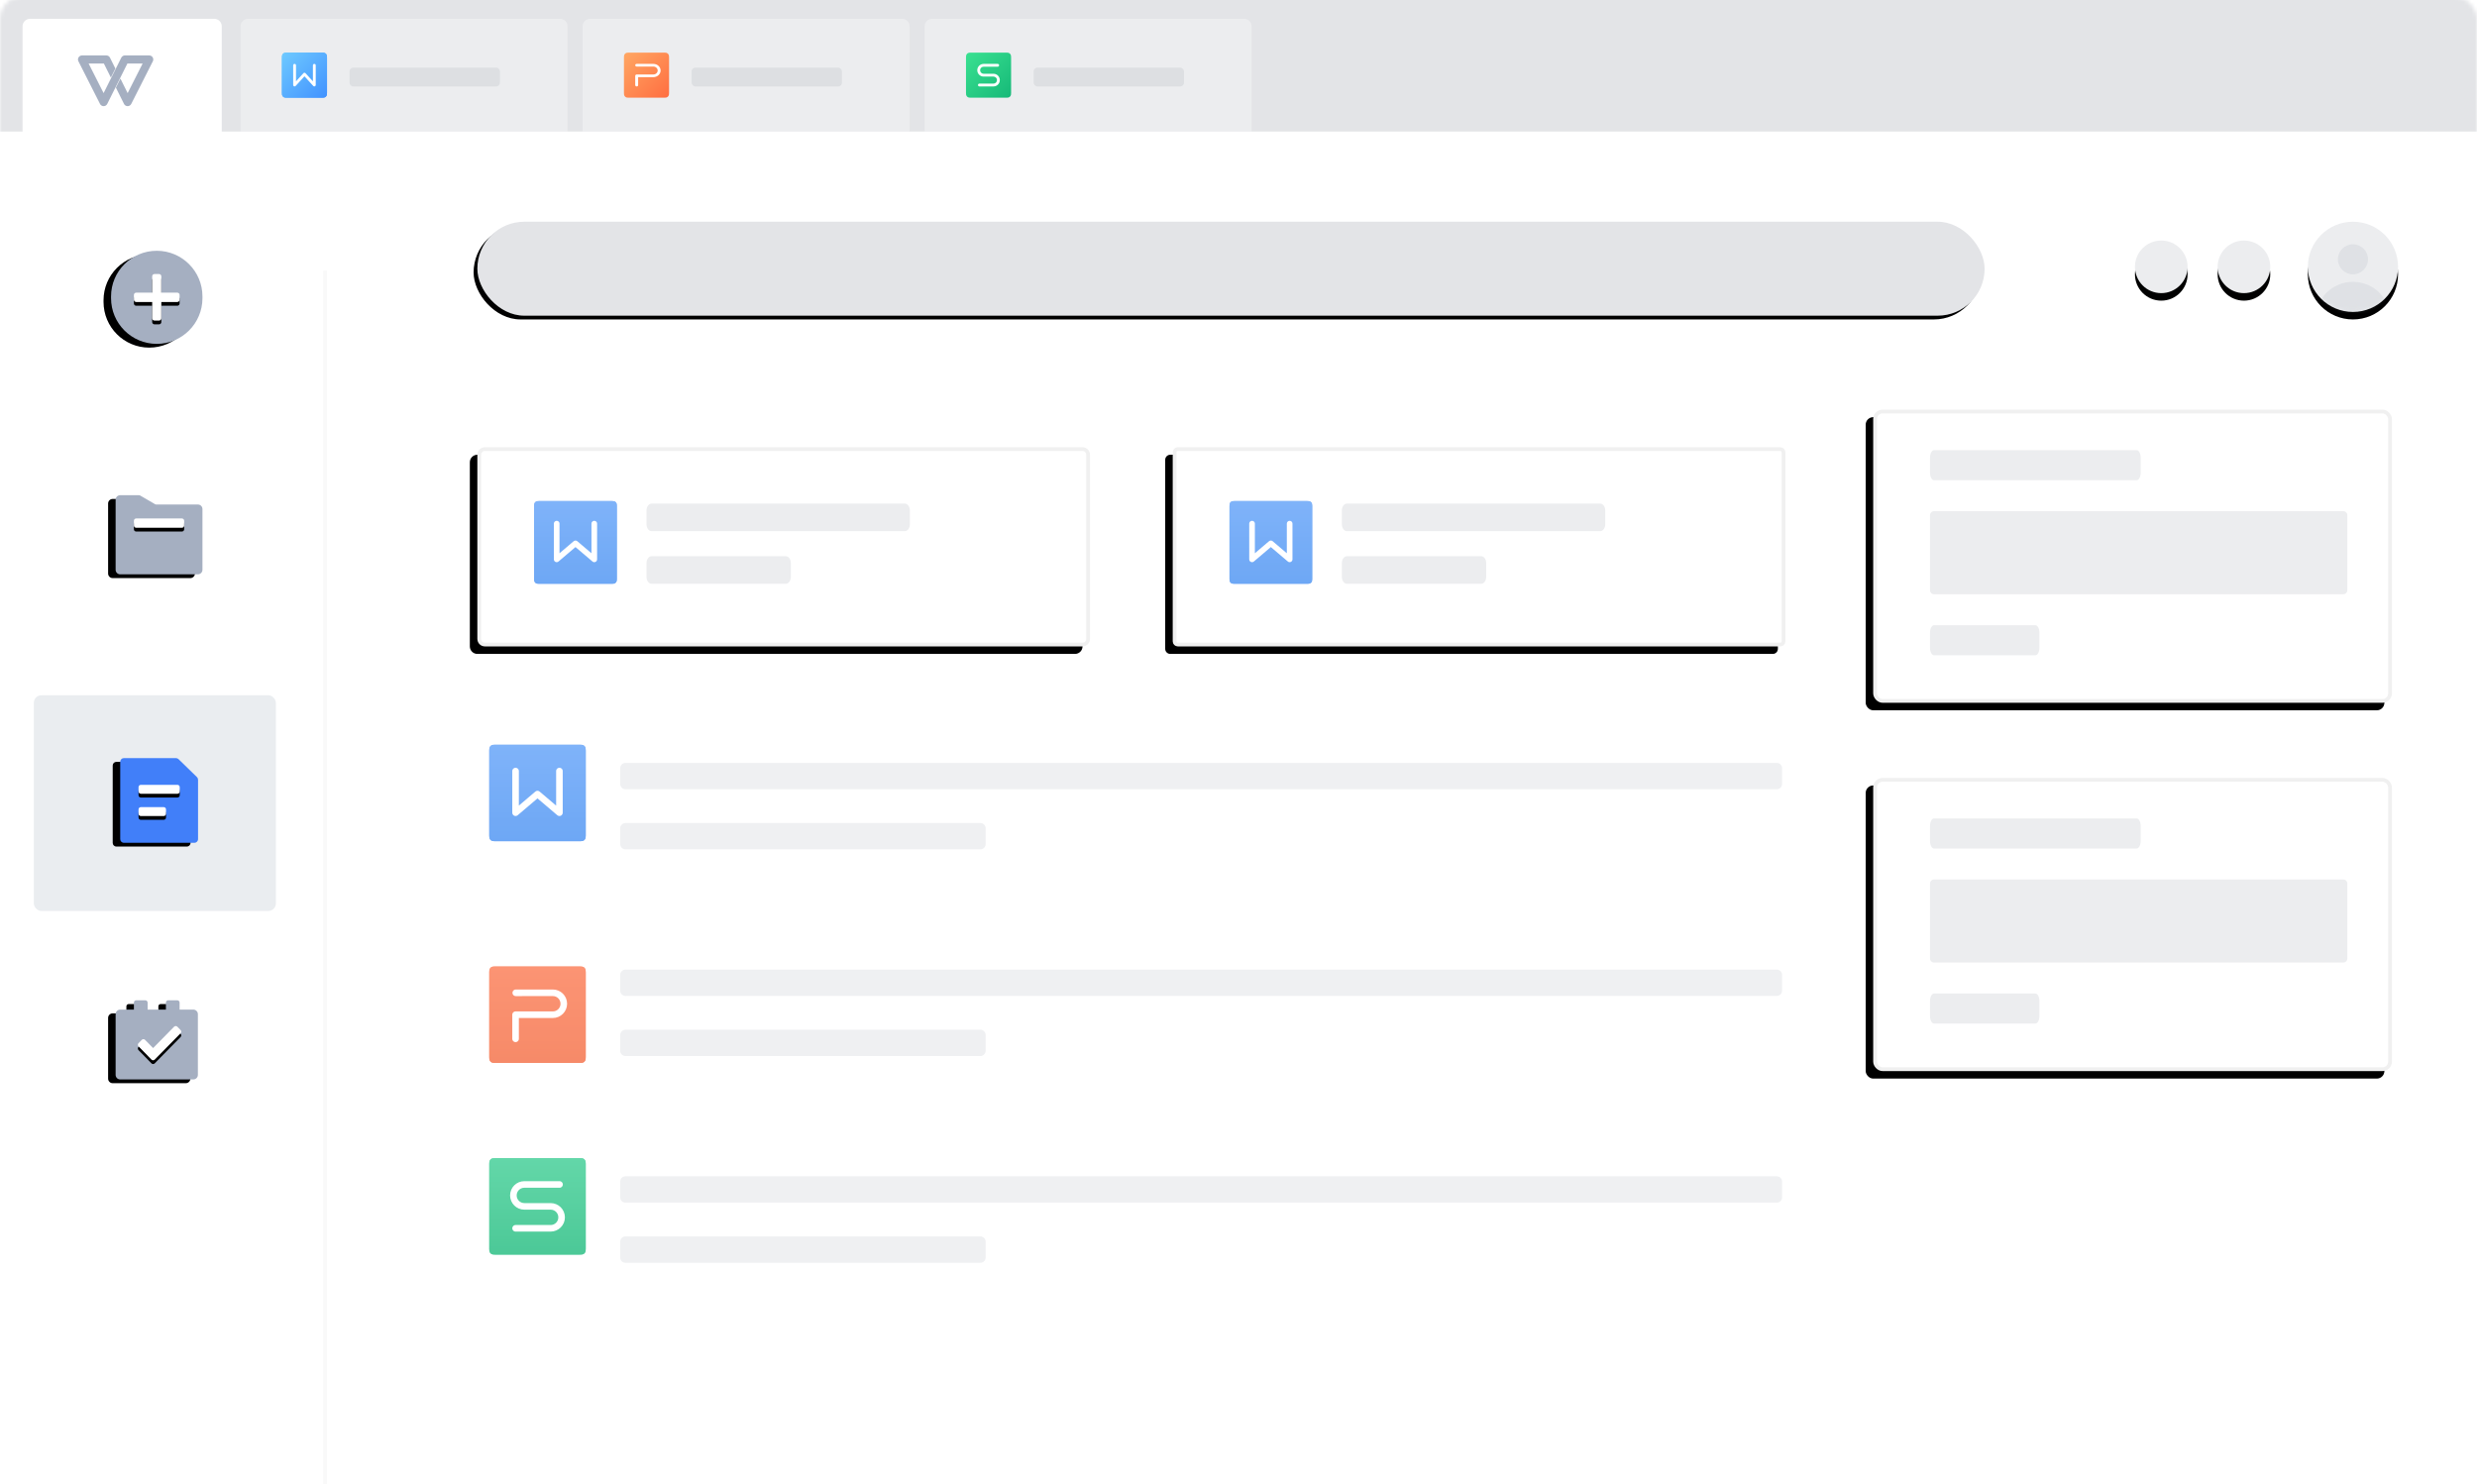
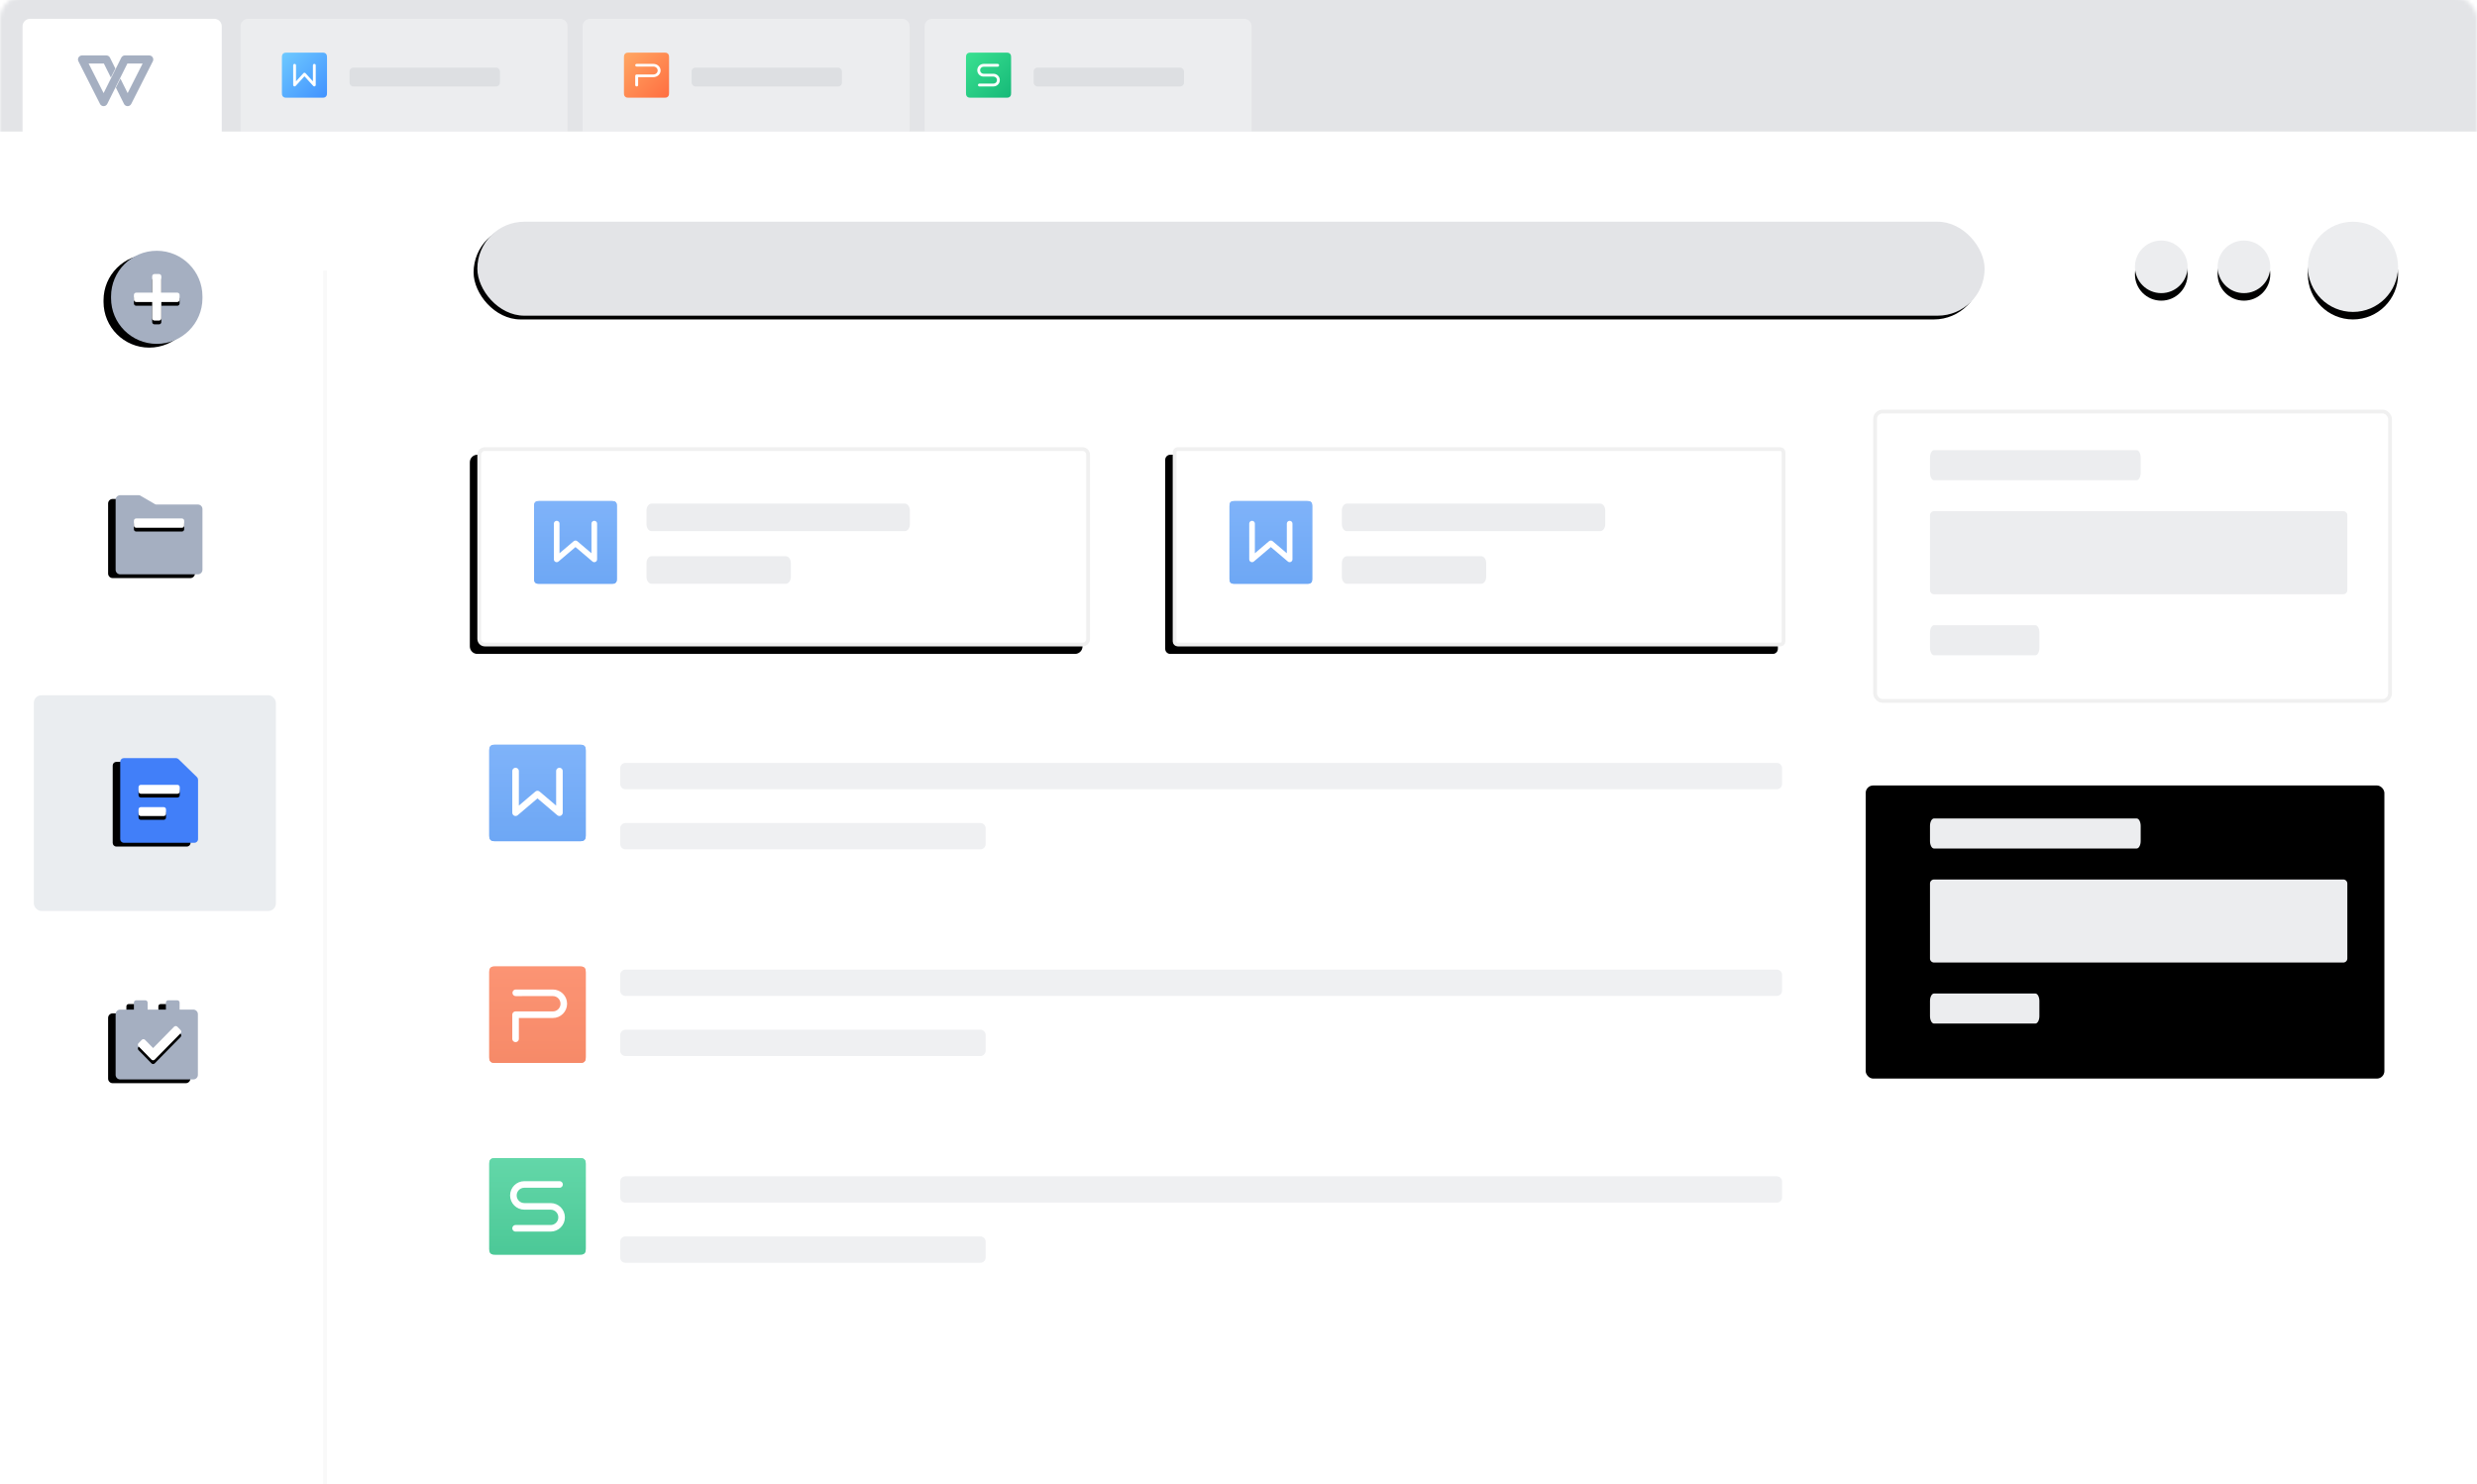
<svg xmlns="http://www.w3.org/2000/svg" xmlns:xlink="http://www.w3.org/1999/xlink" viewBox="0 0 659 395">
  <defs>
    <linearGradient id="浅色-b" x1="77.177%" x2="38.441%" y1="34.705%" y2="66.918%">
      <stop offset="0%" stop-color="#FFF" />
      <stop offset="100%" stop-color="#FFF" />
    </linearGradient>
    <rect id="浅色-a" width="659" height="395" x="0" y="0" rx="6" />
    <path id="浅色-e" d="M597,65 C600.866,65 604,68.134 604,72 C604,75.866 600.866,79 597,79 C593.134,79 590,75.866 590,72 C590,68.134 593.134,65 597,65 Z M575,65 C578.866,65 582,68.134 582,72 C582,75.866 578.866,79 575,79 C571.134,79 568,75.866 568,72 C568,68.134 571.134,65 575,65 Z" />
    <filter id="浅色-d" width="122.2%" height="157.1%" x="-11.1%" y="-14.3%" filterUnits="objectBoundingBox">
      <feOffset dy="2" in="SourceAlpha" result="shadowOffsetOuter1" />
      <feGaussianBlur in="shadowOffsetOuter1" result="shadowBlurOuter1" stdDeviation="1" />
      <feColorMatrix in="shadowBlurOuter1" values="0 0 0 0 0   0 0 0 0 0   0 0 0 0 0  0 0 0 0.172 0" />
    </filter>
-     <rect id="浅色-f" width="138" height="78" x=".36" y="0" rx="2" />
    <filter id="浅色-g" width="105.8%" height="110.3%" x="-4.3%" y="-2.6%" filterUnits="objectBoundingBox">
      <feOffset dx="-2" dy="2" in="SourceAlpha" result="shadowOffsetOuter1" />
      <feGaussianBlur in="shadowOffsetOuter1" result="shadowBlurOuter1" stdDeviation="1" />
      <feComposite in="shadowBlurOuter1" in2="SourceAlpha" operator="out" result="shadowBlurOuter1" />
      <feColorMatrix in="shadowBlurOuter1" values="0 0 0 0 0   0 0 0 0 0   0 0 0 0 0  0 0 0 0.022 0" />
    </filter>
    <rect id="浅色-i" width="138" height="78" x=".36" y="0" rx="2" />
    <filter id="浅色-j" width="105.8%" height="110.3%" x="-4.3%" y="-2.6%" filterUnits="objectBoundingBox">
      <feOffset dx="-2" dy="2" in="SourceAlpha" result="shadowOffsetOuter1" />
      <feGaussianBlur in="shadowOffsetOuter1" result="shadowBlurOuter1" stdDeviation="1" />
      <feComposite in="shadowBlurOuter1" in2="SourceAlpha" operator="out" result="shadowBlurOuter1" />
      <feColorMatrix in="shadowBlurOuter1" values="0 0 0 0 0   0 0 0 0 0   0 0 0 0 0  0 0 0 0.022 0" />
    </filter>
    <linearGradient id="浅色-l" x1="0%" x2="100%" y1="0%" y2="100%">
      <stop offset="0%" stop-color="#6FCAFF" />
      <stop offset="100%" stop-color="#4192FF" />
    </linearGradient>
    <linearGradient id="浅色-m" x1="0%" x2="100%" y1="0%" y2="100%">
      <stop offset="0%" stop-color="#FFA763" />
      <stop offset="100%" stop-color="#FF6E41" />
    </linearGradient>
    <linearGradient id="浅色-n" x1=".359%" x2="99.093%" y1=".359%" y2="99.093%">
      <stop offset="0%" stop-color="#3AE191" />
      <stop offset="100%" stop-color="#16B978" />
    </linearGradient>
    <linearGradient id="浅色-p" x1="50%" x2="50%" y1="0%" y2="100%">
      <stop offset="0%" stop-color="#5FA0F8" />
      <stop offset="100%" stop-color="#4991F2" />
    </linearGradient>
    <path id="浅色-o" d="M1.496,-5.13841088e-16 L24.171,-1.10818087e-15 C24.691,6.43884998e-16 24.88,0.054 25.07,0.156 C25.26,0.258 25.409,0.407 25.511,0.597 C25.613,0.787 25.667,0.976 25.667,1.496 L25.667,24.171 C25.667,24.691 25.613,24.88 25.511,25.07 C25.409,25.26 25.26,25.409 25.07,25.511 C24.88,25.613 24.691,25.667 24.171,25.667 L1.496,25.667 C0.976,25.667 0.787,25.613 0.597,25.511 C0.407,25.409 0.258,25.26 0.156,25.07 C0.054,24.88 8.80972727e-16,24.691 -1.51622902e-15,24.171 L4.02826786e-17,1.496 C-2.34053963e-17,0.976 0.054,0.787 0.156,0.597 C0.258,0.407 0.407,0.258 0.597,0.156 C0.787,0.054 0.976,2.98556469e-16 1.496,-5.13841088e-16 Z" />
    <linearGradient id="浅色-r" x1="50%" x2="50%" y1="0%" y2="98.146%">
      <stop offset="0%" stop-color="#FB7951" />
      <stop offset="100%" stop-color="#F46D43" />
    </linearGradient>
    <path id="浅色-q" d="M1.496,-5.13841088e-16 L24.171,-1.10818087e-15 C24.691,6.43884998e-16 24.88,0.054 25.07,0.156 C25.26,0.258 25.409,0.407 25.511,0.597 C25.613,0.787 25.667,0.976 25.667,1.496 L25.667,24.171 C25.667,24.691 25.613,24.88 25.511,25.07 C25.409,25.26 25.26,25.409 25.07,25.511 C24.88,25.613 24.691,25.667 24.171,25.667 L1.496,25.667 C0.976,25.667 0.787,25.613 0.597,25.511 C0.407,25.409 0.258,25.26 0.156,25.07 C0.054,24.88 8.80972727e-16,24.691 -1.51622902e-15,24.171 L4.02826786e-17,1.496 C-2.34053963e-17,0.976 0.054,0.787 0.156,0.597 C0.258,0.407 0.407,0.258 0.597,0.156 C0.787,0.054 0.976,2.98556469e-16 1.496,-5.13841088e-16 Z" />
    <linearGradient id="浅色-t" x1="50%" x2="50%" y1="0%" y2="100%">
      <stop offset="0%" stop-color="#3CCD93" />
      <stop offset="100%" stop-color="#1FBB7D" />
    </linearGradient>
    <path id="浅色-s" d="M1.496,-5.13841088e-16 L24.171,-1.10818087e-15 C24.691,6.43884998e-16 24.88,0.054 25.07,0.156 C25.26,0.258 25.409,0.407 25.511,0.597 C25.613,0.787 25.667,0.976 25.667,1.496 L25.667,24.171 C25.667,24.691 25.613,24.88 25.511,25.07 C25.409,25.26 25.26,25.409 25.07,25.511 C24.88,25.613 24.691,25.667 24.171,25.667 L1.496,25.667 C0.976,25.667 0.787,25.613 0.597,25.511 C0.407,25.409 0.258,25.26 0.156,25.07 C0.054,24.88 8.80972727e-16,24.691 -1.51622902e-15,24.171 L4.02826786e-17,1.496 C-2.34053963e-17,0.976 0.054,0.787 0.156,0.597 C0.258,0.407 0.407,0.258 0.597,0.156 C0.787,0.054 0.976,2.98556469e-16 1.496,-5.13841088e-16 Z" />
    <path id="浅色-v" d="M2,0 L161,0 C162.105,-2.02906125e-16 163,0.895 163,2 L163,51 C163,52.105 162.105,53 161,53 L2,53 C0.895,53 1.3527075e-16,52.105 0,51 L0,2 C-1.3527075e-16,0.895 0.895,2.02906125e-16 2,0 Z" />
    <filter id="浅色-u" width="104.9%" height="115.1%" x="-3.7%" y="-3.8%" filterUnits="objectBoundingBox">
      <feOffset dx="-2" dy="2" in="SourceAlpha" result="shadowOffsetOuter1" />
      <feGaussianBlur in="shadowOffsetOuter1" result="shadowBlurOuter1" stdDeviation="1" />
      <feComposite in="shadowBlurOuter1" in2="SourceAlpha" operator="out" result="shadowBlurOuter1" />
      <feColorMatrix in="shadowBlurOuter1" values="0 0 0 0 0   0 0 0 0 0   0 0 0 0 0  0 0 0 0.022 0" />
    </filter>
    <path id="浅色-w" d="M1.282,-5.17920154e-17 L20.718,5.17920154e-17 C21.164,-3.00926524e-17 21.325,0.046 21.488,0.134 C21.651,0.221 21.779,0.349 21.866,0.512 C21.954,0.675 22,0.836 22,1.282 L22,20.718 C22,21.164 21.954,21.325 21.866,21.488 C21.779,21.651 21.651,21.779 21.488,21.866 C21.325,21.954 21.164,22 20.718,22 L1.282,22 C0.836,22 0.675,21.954 0.512,21.866 C0.349,21.779 0.221,21.651 0.134,21.488 C0.046,21.325 2.00617683e-17,21.164 -3.45280103e-17,20.718 L3.45280103e-17,1.282 C-2.00617683e-17,0.836 0.046,0.675 0.134,0.512 C0.221,0.349 0.349,0.221 0.512,0.134 C0.675,0.046 0.836,3.00926524e-17 1.282,-5.17920154e-17 Z" />
    <path id="浅色-y" d="M1.344,0 L161.656,0 C162.398,1.56860988e-14 163,0.602 163,1.344 L163,51.656 C163,52.398 162.398,53 161.656,53 L1.344,53 C0.602,53 -5.90430239e-15,52.398 0,51.656 L0,1.344 C-9.09019441e-17,0.602 0.602,1.24657594e-15 1.344,0 Z" />
    <filter id="浅色-x" width="104.9%" height="115.1%" x="-3.7%" y="-3.8%" filterUnits="objectBoundingBox">
      <feOffset dx="-2" dy="2" in="SourceAlpha" result="shadowOffsetOuter1" />
      <feGaussianBlur in="shadowOffsetOuter1" result="shadowBlurOuter1" stdDeviation="1" />
      <feComposite in="shadowBlurOuter1" in2="SourceAlpha" operator="out" result="shadowBlurOuter1" />
      <feColorMatrix in="shadowBlurOuter1" values="0 0 0 0 0   0 0 0 0 0   0 0 0 0 0  0 0 0 0.022 0" />
    </filter>
    <path id="浅色-z" d="M1.282,-5.17920154e-17 L20.718,5.17920154e-17 C21.164,-3.00926524e-17 21.325,0.046 21.488,0.134 C21.651,0.221 21.779,0.349 21.866,0.512 C21.954,0.675 22,0.836 22,1.282 L22,20.718 C22,21.164 21.954,21.325 21.866,21.488 C21.779,21.651 21.651,21.779 21.488,21.866 C21.325,21.954 21.164,22 20.718,22 L1.282,22 C0.836,22 0.675,21.954 0.512,21.866 C0.349,21.779 0.221,21.651 0.134,21.488 C0.046,21.325 2.00617683e-17,21.164 -3.45280103e-17,20.718 L3.45280103e-17,1.282 C-2.00617683e-17,0.836 0.046,0.675 0.134,0.512 C0.221,0.349 0.349,0.221 0.512,0.134 C0.675,0.046 0.836,3.00926524e-17 1.282,-5.17920154e-17 Z" />
    <rect id="浅色-B" width="401" height="25" x="127" y="60" rx="12.5" />
    <filter id="浅色-A" width="100.7%" height="112%" x="-.6%" y="-3%" filterUnits="objectBoundingBox">
      <feOffset dx="-1" dy="1" in="SourceAlpha" result="shadowOffsetOuter1" />
      <feGaussianBlur in="shadowOffsetOuter1" result="shadowBlurOuter1" stdDeviation=".25" />
      <feColorMatrix in="shadowBlurOuter1" values="0 0 0 0 0   0 0 0 0 0   0 0 0 0 0  0 0 0 0.134 0" />
    </filter>
    <circle id="浅色-C" cx="12" cy="12" r="12" />
    <filter id="浅色-D" width="133.3%" height="133.3%" x="-16.7%" y="-8.3%" filterUnits="objectBoundingBox">
      <feOffset dy="2" in="SourceAlpha" result="shadowOffsetOuter1" />
      <feGaussianBlur in="shadowOffsetOuter1" result="shadowBlurOuter1" stdDeviation="1" />
      <feColorMatrix in="shadowBlurOuter1" values="0 0 0 0 0   0 0 0 0 0   0 0 0 0 0  0 0 0 0.172 0" />
    </filter>
    <path id="浅色-G" d="M8.554,0.716 C8.888,0.716 9.159,0.986 9.159,1.32 L9.159,3.193 L14.022,3.193 L14.022,1.32 C14.022,0.986 14.293,0.716 14.627,0.716 L17.065,0.716 C17.399,0.716 17.67,0.986 17.67,1.32 L17.67,3.193 L21.324,3.193 C21.992,3.193 22.534,3.734 22.534,4.402 L22.534,20.561 C22.534,21.229 21.992,21.771 21.324,21.771 L1.857,21.771 C1.189,21.771 0.648,21.229 0.648,20.561 L0.648,4.402 C0.648,3.734 1.189,3.193 1.857,3.193 L5.511,3.193 L5.511,1.32 C5.511,0.986 5.782,0.716 6.116,0.716 L8.554,0.716 Z" />
    <filter id="浅色-F" width="136.6%" height="138%" x="-27.4%" y="-14.2%" filterUnits="objectBoundingBox">
      <feOffset dx="-2" dy="1" in="SourceAlpha" result="shadowOffsetOuter1" />
      <feGaussianBlur in="shadowOffsetOuter1" result="shadowBlurOuter1" stdDeviation="1" />
      <feColorMatrix in="shadowBlurOuter1" values="0 0 0 0 0   0 0 0 0 0   0 0 0 0 0  0 0 0 0.12 0" />
    </filter>
    <path id="浅色-I" d="M16.212,7.737 C16.45,7.503 16.833,7.507 17.067,7.745 L17.067,7.745 L17.939,8.634 C18.17,8.869 18.17,9.246 17.939,9.481 L17.939,9.481 L11.049,16.5 L11.049,16.5 L11.041,16.508 C10.803,16.742 10.42,16.738 10.186,16.5 L10.186,16.5 L9.314,15.611 C9.288,15.585 9.265,15.557 9.245,15.528 L6.739,12.975 C6.508,12.74 6.508,12.363 6.739,12.128 L6.739,12.128 L7.611,11.239 L7.611,11.239 L7.619,11.232 C7.857,10.998 8.24,11.001 8.474,11.239 L8.474,11.239 L10.624,13.429 L16.204,7.745 L16.204,7.745 Z" />
    <filter id="浅色-H" width="186.9%" height="209.6%" x="-43.4%" y="-43.8%" filterUnits="objectBoundingBox">
      <feOffset dy="1" in="SourceAlpha" result="shadowOffsetOuter1" />
      <feGaussianBlur in="shadowOffsetOuter1" result="shadowBlurOuter1" stdDeviation="1.5" />
      <feColorMatrix in="shadowBlurOuter1" values="0 0 0 0 0   0 0 0 0 0   0 0 0 0 0  0 0 0 0.253 0" />
    </filter>
    <path id="浅色-K" d="M1.84,0.372 L15.704,0.372 C15.956,0.372 16.198,0.47 16.379,0.646 L21.285,5.424 C21.472,5.606 21.578,5.856 21.578,6.117 L21.578,21.937 C21.578,22.472 21.145,22.905 20.61,22.905 L1.84,22.905 C1.305,22.905 0.872,22.472 0.872,21.937 L0.872,1.34 C0.872,0.805 1.305,0.372 1.84,0.372 Z" />
    <filter id="浅色-J" width="138.6%" height="135.5%" x="-29%" y="-13.3%" filterUnits="objectBoundingBox">
      <feOffset dx="-2" dy="1" in="SourceAlpha" result="shadowOffsetOuter1" />
      <feGaussianBlur in="shadowOffsetOuter1" result="shadowBlurOuter1" stdDeviation="1" />
      <feColorMatrix in="shadowBlurOuter1" values="0 0 0 0 0   0 0 0 0 0   0 0 0 0 0  0 0 0 0.12 0" />
    </filter>
    <path id="浅色-M" d="M12.447,13.417 C12.781,13.417 13.052,13.688 13.052,14.022 L13.052,15.184 C13.052,15.518 12.781,15.789 12.447,15.789 L6.349,15.789 C6.015,15.789 5.744,15.518 5.744,15.184 L5.744,14.022 C5.744,13.688 6.015,13.417 6.349,13.417 L12.447,13.417 Z M16.101,7.488 C16.435,7.488 16.706,7.758 16.706,8.092 L16.706,9.255 C16.706,9.589 16.435,9.859 16.101,9.859 L6.349,9.859 C6.015,9.859 5.744,9.589 5.744,9.255 L5.744,8.092 C5.744,7.758 6.015,7.488 6.349,7.488 L16.101,7.488 Z" />
    <filter id="浅色-L" width="191.2%" height="220.5%" x="-45.6%" y="-48.2%" filterUnits="objectBoundingBox">
      <feOffset dy="1" in="SourceAlpha" result="shadowOffsetOuter1" />
      <feGaussianBlur in="shadowOffsetOuter1" result="shadowBlurOuter1" stdDeviation="1.5" />
      <feColorMatrix in="shadowBlurOuter1" values="0 0 0 0 0   0 0 0 0 0   0 0 0 0 0  0 0 0 0.253 0" />
    </filter>
    <path id="浅色-O" d="M0.648,1.925 L0.648,20.561 C0.648,21.229 1.189,21.771 1.857,21.771 L22.54,21.771 C23.208,21.771 23.749,21.229 23.749,20.561 L23.749,4.402 C23.749,3.734 23.208,3.193 22.54,3.193 L11.45,3.193 C11.343,3.193 11.238,3.164 11.146,3.111 L7.172,0.798 C7.08,0.744 6.975,0.716 6.868,0.716 L1.857,0.716 C1.189,0.716 0.648,1.257 0.648,1.925 Z" />
    <filter id="浅色-N" width="134.6%" height="138%" x="-26%" y="-14.2%" filterUnits="objectBoundingBox">
      <feOffset dx="-2" dy="1" in="SourceAlpha" result="shadowOffsetOuter1" />
      <feGaussianBlur in="shadowOffsetOuter1" result="shadowBlurOuter1" stdDeviation="1" />
      <feColorMatrix in="shadowBlurOuter1" values="0 0 0 0 0   0 0 0 0 0   0 0 0 0 0  0 0 0 0.12 0" />
    </filter>
    <path id="浅色-Q" d="M6.116,6.908 L18.281,6.908 C18.615,6.908 18.886,7.179 18.886,7.513 L18.886,8.781 C18.886,9.115 18.615,9.385 18.281,9.385 L6.116,9.385 C5.782,9.385 5.511,9.115 5.511,8.781 L5.511,7.513 C5.511,7.179 5.782,6.908 6.116,6.908 Z" />
    <filter id="浅色-P" width="174.8%" height="503.7%" x="-37.4%" y="-161.5%" filterUnits="objectBoundingBox">
      <feOffset dy="1" in="SourceAlpha" result="shadowOffsetOuter1" />
      <feGaussianBlur in="shadowOffsetOuter1" result="shadowBlurOuter1" stdDeviation="1.5" />
      <feColorMatrix in="shadowBlurOuter1" values="0 0 0 0 0   0 0 0 0 0   0 0 0 0 0  0 0 0 0.253 0" />
    </filter>
    <filter id="浅色-R" width="132.3%" height="136.2%" x="-16.2%" y="-18.1%" filterUnits="objectBoundingBox">
      <feOffset dy="2" in="SourceAlpha" result="shadowOffsetOuter1" />
      <feGaussianBlur in="shadowOffsetOuter1" result="shadowBlurOuter1" stdDeviation="1.5" />
      <feColorMatrix in="shadowBlurOuter1" result="shadowMatrixOuter1" values="0 0 0 0 0.916   0 0 0 0 0.916   0 0 0 0 0.916  0 0 0 1 0" />
      <feMerge>
        <feMergeNode in="shadowMatrixOuter1" />
        <feMergeNode in="SourceGraphic" />
      </feMerge>
    </filter>
    <path id="浅色-T" d="M12.591,0.477 C19.306,0.477 24.749,5.921 24.749,12.636 L24.749,13.089 C24.749,19.804 19.306,25.248 12.591,25.248 C5.875,25.248 0.432,19.804 0.432,13.089 L0.432,12.636 C0.432,5.921 5.875,0.477 12.591,0.477 Z" />
    <filter id="浅色-S" width="132.9%" height="132.3%" x="-24.7%" y="-12.1%" filterUnits="objectBoundingBox">
      <feOffset dx="-2" dy="1" in="SourceAlpha" result="shadowOffsetOuter1" />
      <feGaussianBlur in="shadowOffsetOuter1" result="shadowBlurOuter1" stdDeviation="1" />
      <feColorMatrix in="shadowBlurOuter1" values="0 0 0 0 0   0 0 0 0 0   0 0 0 0 0  0 0 0 0.12 0" />
    </filter>
    <path id="浅色-V" d="M13.203,6.665 C13.537,6.665 13.807,6.936 13.807,7.27 L13.807,11.623 L18.065,11.624 C18.399,11.624 18.67,11.895 18.67,12.229 L18.67,13.501 C18.67,13.835 18.399,14.106 18.065,14.106 L13.807,14.105 L13.807,18.446 C13.807,18.78 13.537,19.051 13.203,19.051 L11.981,19.051 C11.646,19.051 11.376,18.78 11.376,18.446 L11.375,14.105 L7.116,14.106 C6.782,14.106 6.511,13.835 6.511,13.501 L6.511,12.229 C6.511,11.895 6.782,11.624 7.116,11.624 L11.375,11.623 L11.376,7.27 C11.376,6.936 11.646,6.665 11.981,6.665 L13.203,6.665 Z" />
    <filter id="浅色-U" width="182.2%" height="180.7%" x="-41.1%" y="-32.3%" filterUnits="objectBoundingBox">
      <feOffset dy="1" in="SourceAlpha" result="shadowOffsetOuter1" />
      <feGaussianBlur in="shadowOffsetOuter1" result="shadowBlurOuter1" stdDeviation="1.5" />
      <feColorMatrix in="shadowBlurOuter1" values="0 0 0 0 0   0 0 0 0 0   0 0 0 0 0  0 0 0 0.253 0" />
    </filter>
  </defs>
  <g fill="none" fill-rule="evenodd" transform="translate(0 -1)">
    <mask id="浅色-c" fill="#fff">
      <use xlink:href="#浅色-a" />
    </mask>
    <use fill="url(#浅色-b)" xlink:href="#浅色-a" />
    <g fill-rule="nonzero" mask="url(#浅色-c)">
      <use fill="#000" filter="url(#浅色-d)" xlink:href="#浅色-e" />
      <use fill="#ECEDEF" xlink:href="#浅色-e" />
    </g>
    <g mask="url(#浅色-c)">
      <g transform="translate(498 110)">
        <mask id="浅色-h" fill="#fff">
          <use xlink:href="#浅色-f" />
        </mask>
        <use fill="#000" filter="url(#浅色-g)" xlink:href="#浅色-f" />
        <rect width="137" height="77" x=".86" y=".5" fill="#FFF" stroke="#F0F0F0" stroke-linejoin="square" rx="2" />
        <g fill-opacity="0" mask="url(#浅色-h)">
          <rect width="12.936" height="12.936" rx="2.156" transform="translate(122.19 4.312)" />
        </g>
        <path fill="#ECEDEF" d="M43.496,57.359 C44.091,57.359 44.574,58.254 44.574,59.359 L44.574,63.359 C44.574,64.464 44.091,65.359 43.496,65.359 L16.546,65.359 C15.951,65.359 15.468,64.464 15.468,63.359 L15.468,59.359 C15.468,58.254 15.951,57.359 16.546,57.359 L43.496,57.359 Z M125.424,27.02 C126.019,27.02 126.502,27.503 126.502,28.098 L126.502,48.041 C126.502,48.636 126.019,49.119 125.424,49.119 L16.546,49.119 C15.951,49.119 15.468,48.636 15.468,48.041 L15.468,28.098 C15.468,27.503 15.951,27.02 16.546,27.02 L125.424,27.02 Z M70.446,10.78 C71.041,10.78 71.524,11.675 71.524,12.78 L71.524,16.78 C71.524,17.885 71.041,18.78 70.446,18.78 L16.546,18.78 C15.951,18.78 15.468,17.885 15.468,16.78 L15.468,12.78 C15.468,11.675 15.951,10.78 16.546,10.78 L70.446,10.78 Z" />
      </g>
    </g>
    <g mask="url(#浅色-c)">
      <g transform="translate(498 208)">
        <mask id="浅色-k" fill="#fff">
          <use xlink:href="#浅色-i" />
        </mask>
        <use fill="#000" filter="url(#浅色-j)" xlink:href="#浅色-i" />
-         <rect width="137" height="77" x=".86" y=".5" fill="#FFF" stroke="#F0F0F0" stroke-linejoin="square" rx="2" />
        <g fill-opacity="0" mask="url(#浅色-k)">
          <rect width="12.936" height="12.936" rx="2.156" transform="translate(122.19 4.312)" />
        </g>
        <path fill="#ECEDEF" d="M43.496,57.359 C44.091,57.359 44.574,58.254 44.574,59.359 L44.574,63.359 C44.574,64.464 44.091,65.359 43.496,65.359 L16.546,65.359 C15.951,65.359 15.468,64.464 15.468,63.359 L15.468,59.359 C15.468,58.254 15.951,57.359 16.546,57.359 L43.496,57.359 Z M125.424,27.02 C126.019,27.02 126.502,27.503 126.502,28.098 L126.502,48.041 C126.502,48.636 126.019,49.119 125.424,49.119 L16.546,49.119 C15.951,49.119 15.468,48.636 15.468,48.041 L15.468,28.098 C15.468,27.503 15.951,27.02 16.546,27.02 L125.424,27.02 Z M70.446,10.78 C71.041,10.78 71.524,11.675 71.524,12.78 L71.524,16.78 C71.524,17.885 71.041,18.78 70.446,18.78 L16.546,18.78 C15.951,18.78 15.468,17.885 15.468,16.78 L15.468,12.78 C15.468,11.675 15.951,10.78 16.546,10.78 L70.446,10.78 Z" />
      </g>
    </g>
    <rect width="659" height="36" fill="#E3E4E7" mask="url(#浅色-c)" />
    <path fill="#FFF" d="M8,6 L57,6 C58.105,6 59,6.895 59,8 L59,46 L59,46 L6,46 L6,8 C6,6.895 6.895,6 8,6 Z" />
    <g fill-rule="nonzero" transform="translate(21 10)">
      <rect width="22" height="22" x="1" />
      <path fill="#A5AFC1" stroke="#A5AFC1" stroke-width=".5" d="M7.298,6 C7.566,6 7.815,6.13 7.968,6.343 L8.036,6.457 L9.416,9.224 L8.493,11.07 L6.787,7.65 L2.169,7.65 L6.565,16.332 L11.491,6.457 C11.61,6.217 11.838,6.053 12.097,6.011 L12.229,6 L18.701,6 C19.275,6 19.661,6.565 19.484,7.087 L19.437,7.198 L13.692,18.542 C13.407,19.103 12.641,19.141 12.29,18.658 L12.217,18.537 L10.113,14.319 L11.036,12.473 L12.96,16.332 L17.356,7.65 L12.739,7.65 L7.31,18.537 C7.029,19.101 6.263,19.143 5.909,18.662 L5.836,18.542 L0.09,7.198 C-0.169,6.686 0.161,6.086 0.706,6.008 L0.826,6 L7.298,6 Z" />
    </g>
    <g transform="translate(64 6)">
      <path fill="#FFF" d="M2,0 L85,0 C86.105,-2.02906125e-16 87,0.895 87,2 L87,30 L87,30 L0,30 L0,2 C-1.3527075e-16,0.895 0.895,2.02906125e-16 2,0 Z" opacity=".325" />
      <g transform="translate(11 9)">
        <g fill-rule="nonzero">
-           <path fill="url(#浅色-l)" d="M1.282,-5.17920154e-17 L10.718,5.17920154e-17 C11.164,-3.00926524e-17 11.325,0.046 11.488,0.134 C11.651,0.221 11.779,0.349 11.866,0.512 C11.954,0.675 12,0.836 12,1.282 L12,10.718 C12,11.164 11.954,11.325 11.866,11.488 C11.779,11.651 11.651,11.779 11.488,11.866 C11.325,11.954 11.164,12 10.718,12 L1.282,12 C0.836,12 0.675,11.954 0.512,11.866 C0.349,11.779 0.221,11.651 0.134,11.488 C0.046,11.325 2.00617683e-17,11.164 -3.45280103e-17,10.718 L3.45280103e-17,1.282 C-2.00617683e-17,0.836 0.046,0.675 0.134,0.512 C0.221,0.349 0.349,0.221 0.512,0.134 C0.675,0.046 0.836,3.00926524e-17 1.282,-5.17920154e-17 Z" />
          <path fill="#FFF" d="M8.25,7.639 L8.25,8.613 L8.898,8.349 L8.25,7.639 Z M3.102,8.349 L3.75,8.613 L3.75,7.639 L3.102,8.349 Z M6,6.302 L3.648,8.878 C3.416,9.132 3,8.963 3,8.613 L3,3.386 C3,2.871 3.75,2.871 3.75,3.386 L3.75,7.639 L5.727,5.474 C5.875,5.312 6.125,5.312 6.273,5.474 L8.25,7.639 L8.25,3.386 C8.25,2.871 9,2.871 9,3.386 L9,8.613 C9,8.963 8.584,9.132 8.352,8.878 L6,6.302 Z M8.25,7.639 L8.25,8.613 L8.898,8.349 L8.25,7.639 Z M3.102,8.349 L3.75,8.613 L3.75,7.639 L3.102,8.349 Z" />
        </g>
        <path d="M1.282,-5.17920154e-17 L10.718,5.17920154e-17 C11.164,-3.00926524e-17 11.325,0.046 11.488,0.134 C11.651,0.221 11.779,0.349 11.866,0.512 C11.954,0.675 12,0.836 12,1.282 L12,10.718 C12,11.164 11.954,11.325 11.866,11.488 C11.779,11.651 11.651,11.779 11.488,11.866 C11.325,11.954 11.164,12 10.718,12 L1.282,12 C0.836,12 0.675,11.954 0.512,11.866 C0.349,11.779 0.221,11.651 0.134,11.488 C0.046,11.325 2.00617683e-17,11.164 -3.45280103e-17,10.718 L3.45280103e-17,1.282 C-2.00617683e-17,0.836 0.046,0.675 0.134,0.512 C0.221,0.349 0.349,0.221 0.512,0.134 C0.675,0.046 0.836,3.00926524e-17 1.282,-5.17920154e-17 Z" />
        <path fill="#DDDFE2" d="M19,4 L57,4 C57.552,4 58,4.448 58,5 L58,8 C58,8.552 57.552,9 57,9 L19,9 C18.448,9 18,8.552 18,8 L18,5 C18,4.448 18.448,4 19,4 Z" />
      </g>
    </g>
    <g transform="translate(22 6)">
      <g transform="translate(0 4)">
        <rect width="22" height="22" />
        <g transform="translate(53 5)">
          <g fill-rule="nonzero">
            <path fill="url(#浅色-l)" d="M1.282,-5.17920154e-17 L10.718,5.17920154e-17 C11.164,-3.00926524e-17 11.325,0.046 11.488,0.134 C11.651,0.221 11.779,0.349 11.866,0.512 C11.954,0.675 12,0.836 12,1.282 L12,10.718 C12,11.164 11.954,11.325 11.866,11.488 C11.779,11.651 11.651,11.779 11.488,11.866 C11.325,11.954 11.164,12 10.718,12 L1.282,12 C0.836,12 0.675,11.954 0.512,11.866 C0.349,11.779 0.221,11.651 0.134,11.488 C0.046,11.325 2.00617683e-17,11.164 -3.45280103e-17,10.718 L3.45280103e-17,1.282 C-2.00617683e-17,0.836 0.046,0.675 0.134,0.512 C0.221,0.349 0.349,0.221 0.512,0.134 C0.675,0.046 0.836,3.00926524e-17 1.282,-5.17920154e-17 Z" />
            <path fill="#FFF" d="M8.25,7.639 L8.25,8.613 L8.898,8.349 L8.25,7.639 Z M3.102,8.349 L3.75,8.613 L3.75,7.639 L3.102,8.349 Z M6,6.302 L3.648,8.878 C3.416,9.132 3,8.963 3,8.613 L3,3.386 C3,2.871 3.75,2.871 3.75,3.386 L3.75,7.639 L5.727,5.474 C5.875,5.312 6.125,5.312 6.273,5.474 L8.25,7.639 L8.25,3.386 C8.25,2.871 9,2.871 9,3.386 L9,8.613 C9,8.963 8.584,9.132 8.352,8.878 L6,6.302 Z M8.25,7.639 L8.25,8.613 L8.898,8.349 L8.25,7.639 Z M3.102,8.349 L3.75,8.613 L3.75,7.639 L3.102,8.349 Z" />
          </g>
          <path d="M1.282,-5.17920154e-17 L10.718,5.17920154e-17 C11.164,-3.00926524e-17 11.325,0.046 11.488,0.134 C11.651,0.221 11.779,0.349 11.866,0.512 C11.954,0.675 12,0.836 12,1.282 L12,10.718 C12,11.164 11.954,11.325 11.866,11.488 C11.779,11.651 11.651,11.779 11.488,11.866 C11.325,11.954 11.164,12 10.718,12 L1.282,12 C0.836,12 0.675,11.954 0.512,11.866 C0.349,11.779 0.221,11.651 0.134,11.488 C0.046,11.325 2.00617683e-17,11.164 -3.45280103e-17,10.718 L3.45280103e-17,1.282 C-2.00617683e-17,0.836 0.046,0.675 0.134,0.512 C0.221,0.349 0.349,0.221 0.512,0.134 C0.675,0.046 0.836,3.00926524e-17 1.282,-5.17920154e-17 Z" />
        </g>
      </g>
      <g transform="translate(133)">
        <path fill="#FFF" d="M2,0 L85,0 C86.105,-2.02906125e-16 87,0.895 87,2 L87,30 L87,30 L0,30 L0,2 C-1.3527075e-16,0.895 0.895,2.02906125e-16 2,0 Z" opacity=".325" />
        <g transform="translate(11 9)">
          <path d="M1.282,-5.17920154e-17 L10.718,5.17920154e-17 C11.164,-3.00926524e-17 11.325,0.046 11.488,0.134 C11.651,0.221 11.779,0.349 11.866,0.512 C11.954,0.675 12,0.836 12,1.282 L12,10.718 C12,11.164 11.954,11.325 11.866,11.488 C11.779,11.651 11.651,11.779 11.488,11.866 C11.325,11.954 11.164,12 10.718,12 L1.282,12 C0.836,12 0.675,11.954 0.512,11.866 C0.349,11.779 0.221,11.651 0.134,11.488 C0.046,11.325 2.00617683e-17,11.164 -3.45280103e-17,10.718 L3.45280103e-17,1.282 C-2.00617683e-17,0.836 0.046,0.675 0.134,0.512 C0.221,0.349 0.349,0.221 0.512,0.134 C0.675,0.046 0.836,3.00926524e-17 1.282,-5.17920154e-17 Z" />
          <path d="M1.282,-5.17920154e-17 L10.718,5.17920154e-17 C11.164,-3.00926524e-17 11.325,0.046 11.488,0.134 C11.651,0.221 11.779,0.349 11.866,0.512 C11.954,0.675 12,0.836 12,1.282 L12,10.718 C12,11.164 11.954,11.325 11.866,11.488 C11.779,11.651 11.651,11.779 11.488,11.866 C11.325,11.954 11.164,12 10.718,12 L1.282,12 C0.836,12 0.675,11.954 0.512,11.866 C0.349,11.779 0.221,11.651 0.134,11.488 C0.046,11.325 2.00617683e-17,11.164 -3.45280103e-17,10.718 L3.45280103e-17,1.282 C-2.00617683e-17,0.836 0.046,0.675 0.134,0.512 C0.221,0.349 0.349,0.221 0.512,0.134 C0.675,0.046 0.836,3.00926524e-17 1.282,-5.17920154e-17 Z" />
          <path fill="url(#浅色-m)" d="M1.282,-5.17920154e-17 L10.718,5.17920154e-17 C11.164,-3.00926524e-17 11.325,0.046 11.488,0.134 C11.651,0.221 11.779,0.349 11.866,0.512 C11.954,0.675 12,0.836 12,1.282 L12,10.718 C12,11.164 11.954,11.325 11.866,11.488 C11.779,11.651 11.651,11.779 11.488,11.866 C11.325,11.954 11.164,12 10.718,12 L1.282,12 C0.836,12 0.675,11.954 0.512,11.866 C0.349,11.779 0.221,11.651 0.134,11.488 C0.046,11.325 2.00617683e-17,11.164 -3.45280103e-17,10.718 L3.45280103e-17,1.282 C-2.00617683e-17,0.836 0.046,0.675 0.134,0.512 C0.221,0.349 0.349,0.221 0.512,0.134 C0.675,0.046 0.836,3.00926524e-17 1.282,-5.17920154e-17 Z" />
          <path fill="#FFF" fill-rule="nonzero" d="M3.775,6.529 L3.775,8.647 C3.775,8.842 3.602,9 3.388,9 C3.174,9 3,8.842 3,8.647 L3,6.176 C3,5.982 3.174,5.824 3.388,5.824 L7.811,5.824 C8.454,5.824 8.975,5.349 8.975,4.765 C8.975,4.18 8.454,3.706 7.811,3.706 L3.388,3.706 C3.174,3.706 3,3.548 3,3.353 C3,3.158 3.174,3 3.388,3 L7.811,3 C8.882,3 9.75,3.79 9.75,4.765 C9.75,5.739 8.882,6.529 7.811,6.529 L3.775,6.529 Z" />
          <rect width="40" height="5" x="18" y="4" fill="#DDDFE2" rx="1" />
        </g>
      </g>
      <g transform="translate(224)">
        <path fill="#FFF" d="M2,0 L85,0 C86.105,-2.02906125e-16 87,0.895 87,2 L87,30 L87,30 L0,30 L0,2 C-1.3527075e-16,0.895 0.895,2.02906125e-16 2,0 Z" opacity=".325" />
        <g transform="translate(11 9)">
          <path d="M1.282,-5.17920154e-17 L10.718,5.17920154e-17 C11.164,-3.00926524e-17 11.325,0.046 11.488,0.134 C11.651,0.221 11.779,0.349 11.866,0.512 C11.954,0.675 12,0.836 12,1.282 L12,10.718 C12,11.164 11.954,11.325 11.866,11.488 C11.779,11.651 11.651,11.779 11.488,11.866 C11.325,11.954 11.164,12 10.718,12 L1.282,12 C0.836,12 0.675,11.954 0.512,11.866 C0.349,11.779 0.221,11.651 0.134,11.488 C0.046,11.325 2.00617683e-17,11.164 -3.45280103e-17,10.718 L3.45280103e-17,1.282 C-2.00617683e-17,0.836 0.046,0.675 0.134,0.512 C0.221,0.349 0.349,0.221 0.512,0.134 C0.675,0.046 0.836,3.00926524e-17 1.282,-5.17920154e-17 Z" />
          <path d="M1.282,-5.17920154e-17 L10.718,5.17920154e-17 C11.164,-3.00926524e-17 11.325,0.046 11.488,0.134 C11.651,0.221 11.779,0.349 11.866,0.512 C11.954,0.675 12,0.836 12,1.282 L12,10.718 C12,11.164 11.954,11.325 11.866,11.488 C11.779,11.651 11.651,11.779 11.488,11.866 C11.325,11.954 11.164,12 10.718,12 L1.282,12 C0.836,12 0.675,11.954 0.512,11.866 C0.349,11.779 0.221,11.651 0.134,11.488 C0.046,11.325 2.00617683e-17,11.164 -3.45280103e-17,10.718 L3.45280103e-17,1.282 C-2.00617683e-17,0.836 0.046,0.675 0.134,0.512 C0.221,0.349 0.349,0.221 0.512,0.134 C0.675,0.046 0.836,3.00926524e-17 1.282,-5.17920154e-17 Z" />
          <path fill="url(#浅色-n)" d="M1.282,-5.17920154e-17 L10.718,5.17920154e-17 C11.164,-3.00926524e-17 11.325,0.046 11.488,0.134 C11.651,0.221 11.779,0.349 11.866,0.512 C11.954,0.675 12,0.836 12,1.282 L12,10.718 C12,11.164 11.954,11.325 11.866,11.488 C11.779,11.651 11.651,11.779 11.488,11.866 C11.325,11.954 11.164,12 10.718,12 L1.282,12 C0.836,12 0.675,11.954 0.512,11.866 C0.349,11.779 0.221,11.651 0.134,11.488 C0.046,11.325 2.00617683e-17,11.164 -3.45280103e-17,10.718 L3.45280103e-17,1.282 C-2.00617683e-17,0.836 0.046,0.675 0.134,0.512 C0.221,0.349 0.349,0.221 0.512,0.134 C0.675,0.046 0.836,3.00926524e-17 1.282,-5.17920154e-17 Z" />
          <path fill="#FFF" fill-rule="nonzero" d="M8.438,3 C8.645,3 8.812,3.168 8.812,3.375 C8.812,3.582 8.645,3.75 8.438,3.75 L4.688,3.75 C4.17,3.75 3.75,4.17 3.75,4.688 C3.75,5.205 4.17,5.625 4.688,5.625 L7.312,5.625 C8.244,5.625 9,6.381 9,7.312 C9,8.244 8.244,9 7.312,9 L3.562,9 C3.355,9 3.188,8.832 3.188,8.625 C3.188,8.418 3.355,8.25 3.562,8.25 L7.312,8.25 C7.83,8.25 8.25,7.83 8.25,7.312 C8.25,6.795 7.83,6.375 7.312,6.375 L4.688,6.375 C3.756,6.375 3,5.619 3,4.688 C3,3.756 3.756,3 4.688,3 L8.438,3 Z" />
          <rect width="40" height="5" x="18" y="4" fill="#DDDFE2" rx="1" />
        </g>
      </g>
    </g>
    <g transform="translate(127 198)">
      <path fill="#ECEDEF" d="M133.832,22 C134.605,22 135.232,22.627 135.232,23.4 L135.232,27.6 C135.232,28.373 134.605,29 133.832,29 L39.4,29 C38.627,29 38,28.373 38,27.6 L38,23.4 C38,22.627 38.627,22 39.4,22 L133.832,22 Z M345.717,6 C346.49,6 347.117,6.627 347.117,7.4 L347.117,11.6 C347.117,12.373 346.49,13 345.717,13 L39.4,13 C38.627,13 38,12.373 38,11.6 L38,7.4 C38,6.627 38.627,6 39.4,6 L345.717,6 Z" opacity=".814" />
      <g opacity=".8" transform="translate(3.167 1.167)">
        <g fill-rule="nonzero">
          <use fill="#5598F2" xlink:href="#浅色-o" />
          <use fill="url(#浅色-p)" xlink:href="#浅色-o" />
        </g>
        <polyline stroke="#FFF" stroke-linecap="round" stroke-linejoin="round" stroke-width="1.75" points="7 7 7 18.083 12.833 13.125 18.667 18.083 18.667 7" />
      </g>
    </g>
    <g transform="translate(127 253)">
      <path fill="#ECEDEF" d="M133.832,22 C134.605,22 135.232,22.627 135.232,23.4 L135.232,27.6 C135.232,28.373 134.605,29 133.832,29 L39.4,29 C38.627,29 38,28.373 38,27.6 L38,23.4 C38,22.627 38.627,22 39.4,22 L133.832,22 Z M345.717,6 C346.49,6 347.117,6.627 347.117,7.4 L347.117,11.6 C347.117,12.373 346.49,13 345.717,13 L39.4,13 C38.627,13 38,12.373 38,11.6 L38,7.4 C38,6.627 38.627,6 39.4,6 L345.717,6 Z" opacity=".814" />
      <g opacity=".8" transform="translate(3.167 5.167)">
        <use fill="#F88460" xlink:href="#浅色-q" />
        <use fill="url(#浅色-r)" xlink:href="#浅色-q" />
        <path stroke="#FFF" stroke-linecap="round" stroke-linejoin="round" stroke-width="1.75" d="M7.051,7.009 L16.917,7.002 C18.526,7.001 19.832,8.305 19.833,9.915 C19.833,9.915 19.833,9.916 19.833,9.917 C19.833,11.527 18.527,12.833 16.917,12.833 L7,12.833 L7,12.833 L7,19.25" />
      </g>
    </g>
    <g transform="translate(127 308)">
      <path fill="#ECEDEF" d="M133.832,22 C134.605,22 135.232,22.627 135.232,23.4 L135.232,27.6 C135.232,28.373 134.605,29 133.832,29 L39.4,29 C38.627,29 38,28.373 38,27.6 L38,23.4 C38,22.627 38.627,22 39.4,22 L133.832,22 Z M345.717,6 C346.49,6 347.117,6.627 347.117,7.4 L347.117,11.6 C347.117,12.373 346.49,13 345.717,13 L39.4,13 C38.627,13 38,12.373 38,11.6 L38,7.4 C38,6.627 38.627,6 39.4,6 L345.717,6 Z" opacity=".814" />
      <g opacity=".8" transform="translate(3.167 1.167)">
        <use fill="#55D1A5" xlink:href="#浅色-s" />
        <use fill="url(#浅色-t)" xlink:href="#浅色-s" />
        <path stroke="#FFF" stroke-linecap="round" stroke-width="1.75" d="M18.697,7 L9.333,7 C7.723,7 6.417,8.306 6.417,9.917 C6.417,11.527 7.723,12.833 9.333,12.833 L16.333,12.833 C17.944,12.833 19.25,14.139 19.25,15.75 C19.25,17.361 17.944,18.667 16.333,18.667 L7.004,18.667 L7.004,18.667" />
      </g>
    </g>
    <g transform="translate(127 120)">
      <use fill="#000" filter="url(#浅色-u)" xlink:href="#浅色-v" />
      <path fill="#FFF" stroke="#F0F0F0" stroke-linejoin="square" d="M161,0.5 C161.414,0.5 161.789,0.668 162.061,0.939 C162.332,1.211 162.5,1.586 162.5,2 L162.5,2 L162.5,51 C162.5,51.414 162.332,51.789 162.061,52.061 C161.789,52.332 161.414,52.5 161,52.5 L161,52.5 L2,52.5 C1.586,52.5 1.211,52.332 0.939,52.061 C0.668,51.789 0.5,51.414 0.5,51 L0.5,51 L0.5,2 C0.5,1.586 0.668,1.211 0.939,0.939 C1.211,0.668 1.586,0.5 2,0.5 L2,0.5 Z" />
      <g opacity=".8" transform="translate(15.106 14.333)">
        <g fill-rule="nonzero">
          <use fill="#5598F2" xlink:href="#浅色-w" />
          <use fill="url(#浅色-p)" xlink:href="#浅色-w" />
        </g>
        <polyline stroke="#FFF" stroke-linecap="round" stroke-linejoin="round" stroke-width="1.5" points="6 6 6 15.5 11 11.25 16 15.5 16 6" />
      </g>
      <path fill="#ECEDEF" d="M82.055,29 C82.799,29 83.403,29.821 83.403,30.833 L83.403,34.5 C83.403,35.513 82.799,36.333 82.055,36.333 L46.347,36.333 C45.603,36.333 45,35.513 45,34.5 L45,30.833 C45,29.821 45.603,29 46.347,29 L82.055,29 Z M113.72,15 C114.465,15 115.068,15.821 115.068,16.833 L115.068,20.5 C115.068,21.513 114.465,22.333 113.72,22.333 L46.347,22.333 C45.603,22.333 45,21.513 45,20.5 L45,16.833 C45,15.821 45.603,15 46.347,15 L113.72,15 Z" />
    </g>
    <g transform="translate(312 120)">
      <use fill="#000" filter="url(#浅色-x)" xlink:href="#浅色-y" />
      <path fill="#FFF" stroke="#F0F0F0" stroke-linejoin="square" d="M161.656,0.5 C161.889,0.5 162.1,0.594 162.253,0.747 C162.406,0.9 162.5,1.111 162.5,1.344 L162.5,1.344 L162.5,51.656 C162.5,51.889 162.406,52.1 162.253,52.253 C162.1,52.406 161.889,52.5 161.656,52.5 L161.656,52.5 L1.344,52.5 C1.111,52.5 0.9,52.406 0.747,52.253 C0.594,52.1 0.5,51.889 0.5,51.656 L0.5,51.656 L0.5,1.344 C0.5,1.111 0.594,0.9 0.747,0.747 C0.9,0.594 1.111,0.5 1.344,0.5 L1.344,0.5 Z" />
      <g opacity=".8" transform="translate(15.106 14.333)">
        <g fill-rule="nonzero">
          <use fill="#5598F2" xlink:href="#浅色-z" />
          <use fill="url(#浅色-p)" xlink:href="#浅色-z" />
        </g>
        <polyline stroke="#FFF" stroke-linecap="round" stroke-linejoin="round" stroke-width="1.5" points="6 6 6 15.5 11 11.25 16 15.5 16 6" />
      </g>
      <path fill="#ECEDEF" d="M82.055,29 C82.799,29 83.403,29.821 83.403,30.833 L83.403,34.5 C83.403,35.513 82.799,36.333 82.055,36.333 L46.347,36.333 C45.603,36.333 45,35.513 45,34.5 L45,30.833 C45,29.821 45.603,29 46.347,29 L82.055,29 Z M113.72,15 C114.465,15 115.068,15.821 115.068,16.833 L115.068,20.5 C115.068,21.513 114.465,22.333 113.72,22.333 L46.347,22.333 C45.603,22.333 45,21.513 45,20.5 L45,16.833 C45,15.821 45.603,15 46.347,15 L113.72,15 Z" />
    </g>
    <polygon fill="#F9F9F9" points="86 73 87 73 87 396 86 396" />
    <g fill-rule="nonzero">
      <use fill="#000" filter="url(#浅色-A)" xlink:href="#浅色-B" />
      <use fill="#E3E4E7" xlink:href="#浅色-B" />
    </g>
    <g transform="translate(614 60)">
      <mask id="浅色-E" fill="#fff">
        <use xlink:href="#浅色-C" />
      </mask>
      <g fill-rule="nonzero">
        <use fill="#000" filter="url(#浅色-D)" xlink:href="#浅色-C" />
        <use fill="#ECEDEF" xlink:href="#浅色-C" />
      </g>
-       <path fill="#949DAD" d="M12,16 C17.523,16 22,20.477 22,26 C22,31.523 17.523,36 12,36 C6.477,36 2,31.523 2,26 C2,20.477 6.477,16 12,16 Z M12,6 C14.209,6 16,7.791 16,10 C16,12.209 14.209,14 12,14 C9.791,14 8,12.209 8,10 C8,7.791 9.791,6 12,6 Z" mask="url(#浅色-E)" opacity=".394" />
    </g>
    <g transform="translate(9 53)">
      <g fill-rule="nonzero" transform="translate(21.113 213.45)">
        <use fill="#000" filter="url(#浅色-F)" xlink:href="#浅色-G" />
        <use fill="#A5AFC1" xlink:href="#浅色-G" />
        <use fill="#000" filter="url(#浅色-H)" xlink:href="#浅色-I" />
        <use fill="#FFF" xlink:href="#浅色-I" />
      </g>
      <g transform="translate(0 133)">
        <rect width="64.4" height="57.4" fill="#E8EBEF" opacity=".908" rx="2.016" />
        <g fill-rule="nonzero" transform="translate(22.113 16.35)">
          <use fill="#000" filter="url(#浅色-J)" xlink:href="#浅色-K" />
          <use fill="#417FF9" xlink:href="#浅色-K" />
          <use fill="#000" filter="url(#浅色-L)" xlink:href="#浅色-M" />
          <use fill="#FFF" xlink:href="#浅色-M" />
        </g>
      </g>
      <g fill-rule="nonzero" transform="translate(21.113 79.05)">
        <use fill="#000" filter="url(#浅色-N)" xlink:href="#浅色-O" />
        <use fill="#A5AFC1" xlink:href="#浅色-O" />
        <use fill="#000" filter="url(#浅色-P)" xlink:href="#浅色-Q" />
        <use fill="#FFF" xlink:href="#浅色-Q" />
      </g>
      <g fill-rule="nonzero" filter="url(#浅色-R)">
        <g transform="translate(20.113 12.25)">
          <use fill="#000" filter="url(#浅色-S)" xlink:href="#浅色-T" />
          <use fill="#A5AFC1" xlink:href="#浅色-T" />
          <use fill="#000" filter="url(#浅色-U)" xlink:href="#浅色-V" />
          <use fill="#FFF" xlink:href="#浅色-V" />
        </g>
      </g>
    </g>
  </g>
</svg>